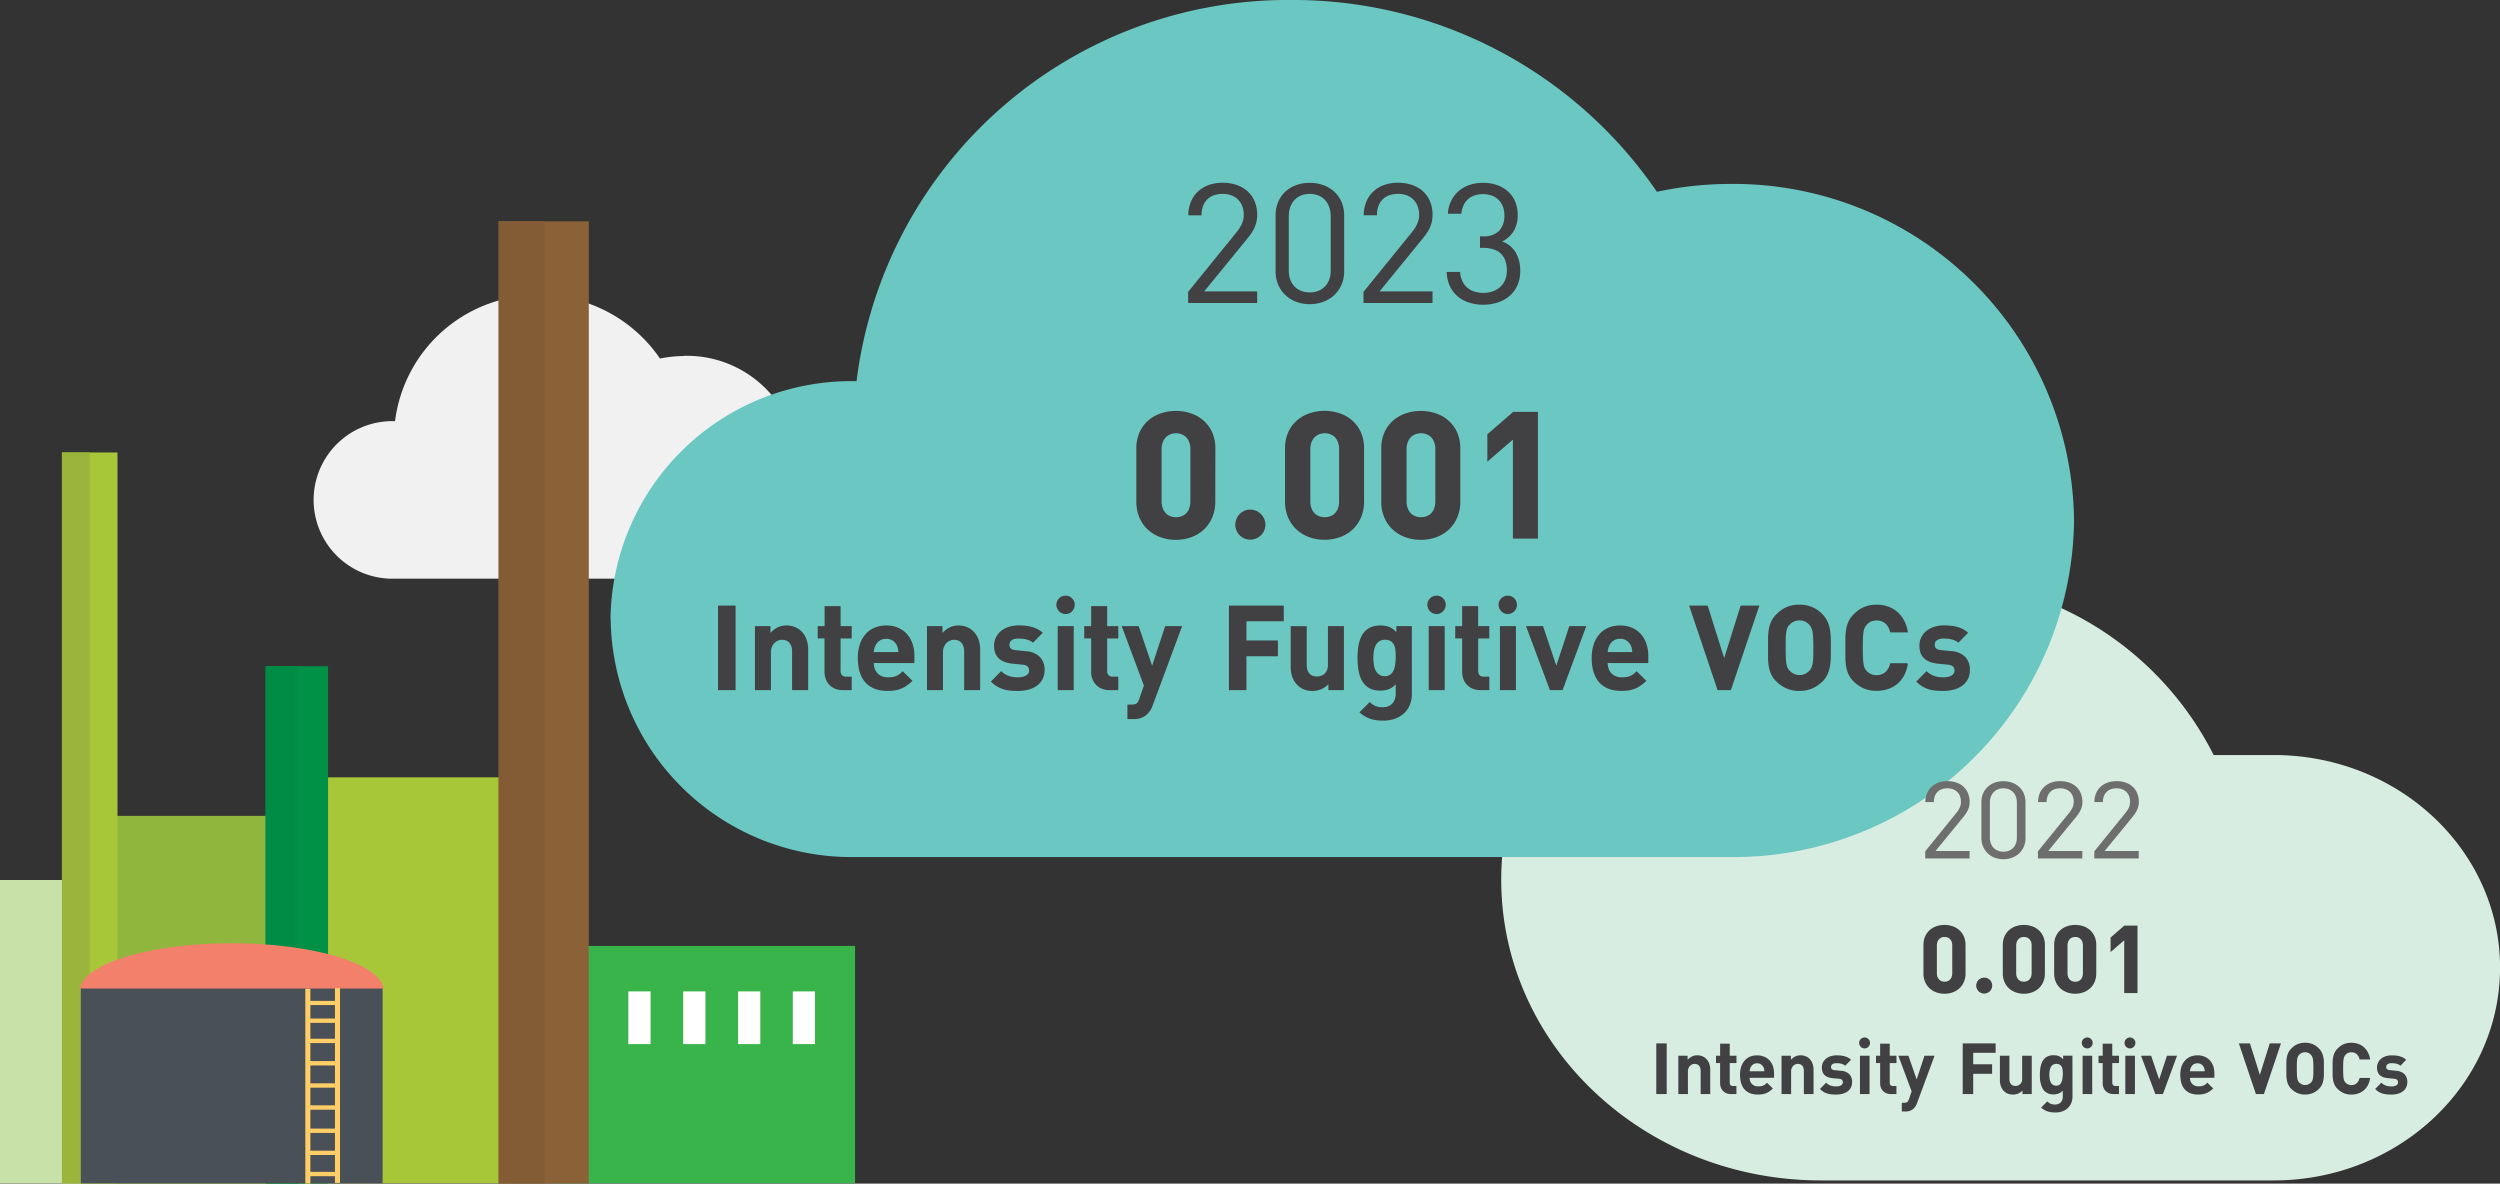
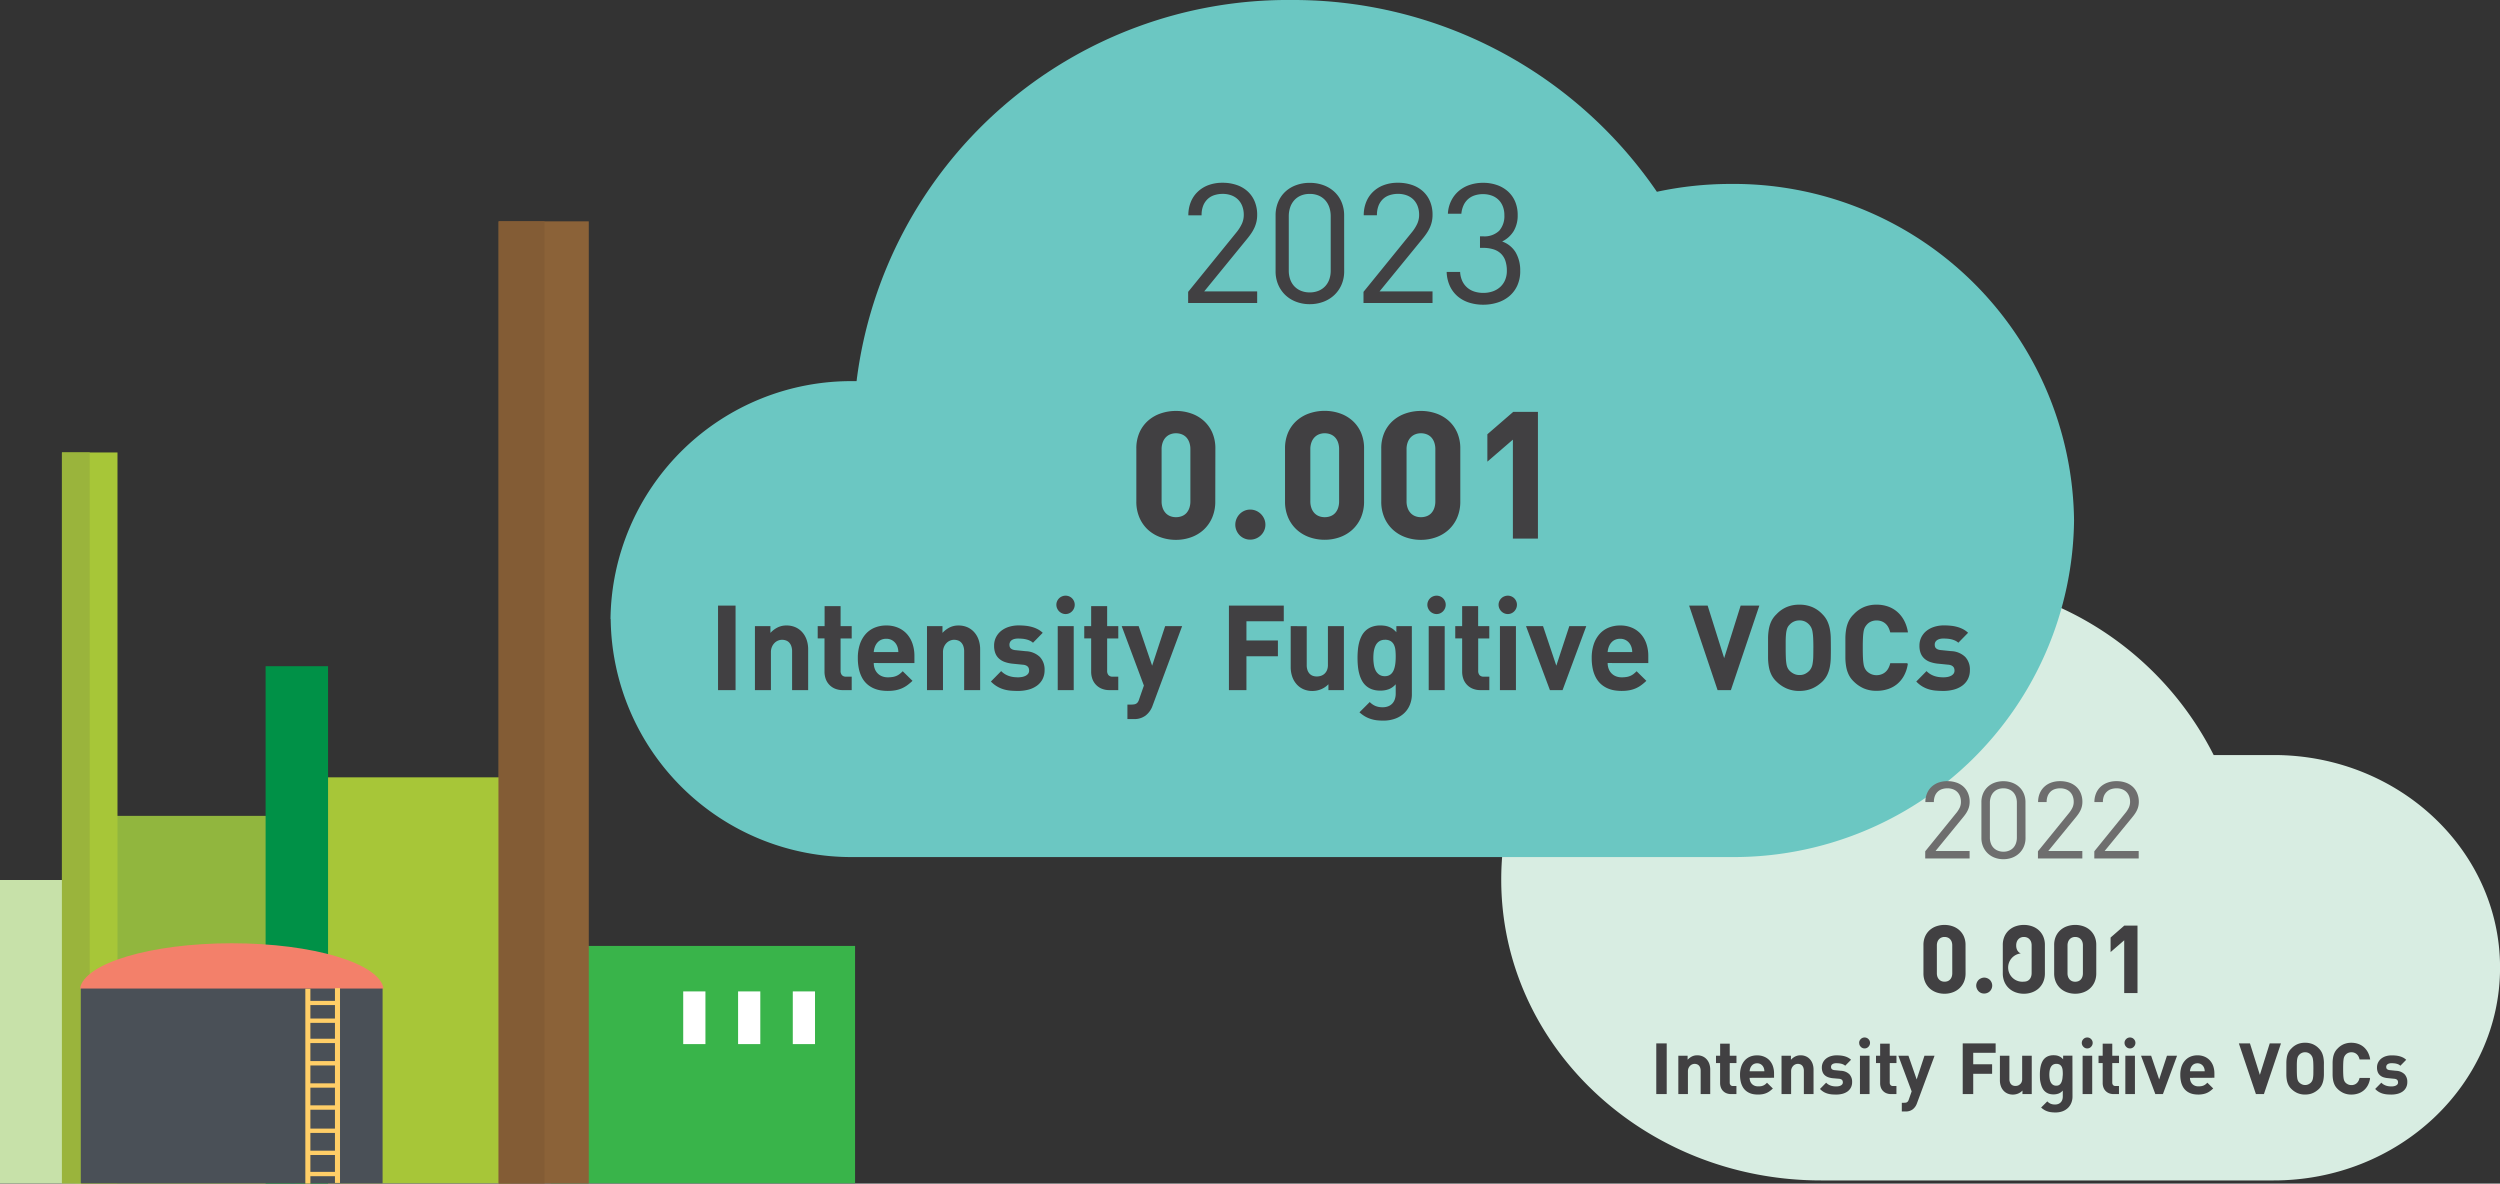
<svg xmlns="http://www.w3.org/2000/svg" width="148.526" height="70.32" viewBox="0 0 148.526 70.32">
  <rect x="0" y="0" width="148.526" height="70.32" fill="#333333" stroke="none" />
  <g id="Group_114" data-name="Group 114" transform="translate(-2142 -624)">
    <g id="air_emission3-th" transform="translate(2142 622.96)">
-       <path id="Path_593" data-name="Path 593" d="M40.65,22.19a7.646,7.646,0,0,0-1.44.15,8.654,8.654,0,0,0-7.18-3.77,8.555,8.555,0,0,0-8.56,7.49h-.06a4.681,4.681,0,1,0,0,9.36H40.64a6.622,6.622,0,1,0,0-13.24" fill="#f1f1f2" />
      <rect id="Rectangle_61" data-name="Rectangle 61" width="18.07" height="14.1" transform="translate(32.73 57.24)" fill="#39b44a" />
-       <rect id="Rectangle_62" data-name="Rectangle 62" width="1.32" height="3.13" transform="translate(37.33 59.94)" fill="#fff" />
      <rect id="Rectangle_63" data-name="Rectangle 63" width="1.32" height="3.13" transform="translate(40.59 59.94)" fill="#fff" />
      <rect id="Rectangle_64" data-name="Rectangle 64" width="1.32" height="3.13" transform="translate(43.85 59.94)" fill="#fff" />
      <rect id="Rectangle_65" data-name="Rectangle 65" width="1.32" height="3.13" transform="translate(47.1 59.94)" fill="#fff" />
      <rect id="Rectangle_66" data-name="Rectangle 66" width="12.82" height="21.84" transform="translate(4.44 49.51)" fill="#91b63e" />
      <rect id="Rectangle_67" data-name="Rectangle 67" width="4.83" height="18.03" transform="translate(0 53.32)" fill="#c7e1a9" />
      <rect id="Rectangle_68" data-name="Rectangle 68" width="12.82" height="24.12" transform="translate(17.51 47.22)" fill="#a7c638" />
      <rect id="Rectangle_69" data-name="Rectangle 69" width="3.3" height="43.42" transform="translate(3.68 27.92)" fill="#a7c638" />
      <rect id="Rectangle_70" data-name="Rectangle 70" width="1.65" height="43.42" transform="translate(3.68 27.92)" fill="#9ab43c" />
      <rect id="Rectangle_71" data-name="Rectangle 71" width="5.36" height="57.16" transform="translate(29.62 14.19)" fill="#8b6238" />
      <rect id="Rectangle_72" data-name="Rectangle 72" width="2.72" height="57.16" transform="translate(29.63 14.19)" fill="#835c35" />
      <rect id="Rectangle_73" data-name="Rectangle 73" width="3.71" height="30.73" transform="translate(15.78 40.62)" fill="#009147" />
-       <rect id="Rectangle_74" data-name="Rectangle 74" width="1.9" height="30.73" transform="translate(15.78 40.62)" fill="#008c45" />
      <path id="Path_594" data-name="Path 594" d="M111.962,40.8h6.047A19.083,19.083,0,0,1,135.3,51.277h3.568c7.424,0,13.446,5.662,13.446,12.631S146.289,76.55,138.865,76.55H111.974c-10.5,0-19-8-19-17.869s8.513-17.869,19-17.869" transform="translate(-3.785 -5.38)" fill="#d8ede2" />
      <path id="Path_595" data-name="Path 595" d="M38.021,37.815A14.3,14.3,0,0,0,52.474,51.958h52.048A20.225,20.225,0,0,0,124.96,31.963a20.225,20.225,0,0,0-20.438-19.995,20.787,20.787,0,0,0-4.345.466A26.17,26.17,0,0,0,78.487,1.04,25.817,25.817,0,0,0,52.629,23.684h-.166A14.3,14.3,0,0,0,38.01,37.826" transform="translate(-1.74)" fill="#6bc7c2" />
      <rect id="Rectangle_75" data-name="Rectangle 75" width="17.93" height="11.66" transform="translate(4.8 59.68)" fill="#4a5057" />
      <path id="Path_612" data-name="Path 612" d="M22.79,59.77c-.25-1.5-4.19-2.69-9.02-2.69S5,58.27,4.75,59.77Z" fill="#f3806a" />
      <path id="Path_613" data-name="Path 613" d="M19.9,61.55H18.44v-.8H19.9v.8Zm0,1.2H18.44v-.94H19.9v.94Zm0,1.33H18.44V63.01H19.9v1.07Zm0,1.32H18.44V64.34H19.9V65.4Zm0,1.31H18.44V65.66H19.9v1.05Zm0,1.38H18.44V66.97H19.9v1.12Zm0,1.31H18.44V68.35H19.9V69.4Zm0,1.26H18.44v-1H19.9v1Zm0-10.92v.76H18.44v-.72h-.3V71.36h.3v-.44H19.9v.4h.3V59.74h-.3Z" fill="#ffce67" />
    </g>
    <path id="Path_694" data-name="Path 694" d="M.588,0V-.66L3.473-4.214a2.391,2.391,0,0,0,.309-.494,1.261,1.261,0,0,0,.111-.528,1.437,1.437,0,0,0-.085-.506,1.107,1.107,0,0,0-.246-.393,1.1,1.1,0,0,0-.395-.255,1.475,1.475,0,0,0-.535-.091,1.581,1.581,0,0,0-.472.07,1.051,1.051,0,0,0-.4.224,1.1,1.1,0,0,0-.273.395,1.486,1.486,0,0,0-.1.583H.6a2.084,2.084,0,0,1,.142-.779A1.735,1.735,0,0,1,1.15-6.6,1.848,1.848,0,0,1,1.789-7a2.363,2.363,0,0,1,.843-.142,2.561,2.561,0,0,1,.834.13,1.848,1.848,0,0,1,.651.376,1.689,1.689,0,0,1,.422.6,2.022,2.022,0,0,1,.15.8,1.826,1.826,0,0,1-.041.4,1.833,1.833,0,0,1-.118.355,2.3,2.3,0,0,1-.188.337q-.111.166-.255.34L1.542-.687H4.689V0Zm9.27-1.89a1.982,1.982,0,0,1-.156.8,1.854,1.854,0,0,1-.431.619,1.931,1.931,0,0,1-.649.4,2.262,2.262,0,0,1-.808.142,2.244,2.244,0,0,1-.808-.142,1.9,1.9,0,0,1-.643-.4,1.858,1.858,0,0,1-.426-.619,2,2,0,0,1-.154-.8V-5.2A2.032,2.032,0,0,1,5.937-6a1.781,1.781,0,0,1,.426-.614A1.891,1.891,0,0,1,7.005-7a2.32,2.32,0,0,1,.808-.137A2.338,2.338,0,0,1,8.622-7a1.922,1.922,0,0,1,.649.39A1.778,1.778,0,0,1,9.7-6a2.012,2.012,0,0,1,.156.8Zm-.8-3.261a1.65,1.65,0,0,0-.082-.528A1.2,1.2,0,0,0,8.735-6.1a1.109,1.109,0,0,0-.391-.279,1.319,1.319,0,0,0-.53-.1,1.329,1.329,0,0,0-.533.1,1.109,1.109,0,0,0-.391.279,1.2,1.2,0,0,0-.241.422,1.65,1.65,0,0,0-.082.528v3.233a1.54,1.54,0,0,0,.082.509A1.155,1.155,0,0,0,6.889-1a1.122,1.122,0,0,0,.391.272,1.349,1.349,0,0,0,.533.1,1.339,1.339,0,0,0,.53-.1A1.122,1.122,0,0,0,8.735-1a1.155,1.155,0,0,0,.241-.408,1.54,1.54,0,0,0,.082-.509ZM11.006,0V-.66l2.885-3.555a2.391,2.391,0,0,0,.309-.494,1.261,1.261,0,0,0,.111-.528,1.437,1.437,0,0,0-.085-.506,1.107,1.107,0,0,0-.246-.393,1.1,1.1,0,0,0-.395-.255,1.475,1.475,0,0,0-.535-.091,1.581,1.581,0,0,0-.472.07,1.051,1.051,0,0,0-.4.224,1.1,1.1,0,0,0-.273.395,1.486,1.486,0,0,0-.1.583H11.02a2.084,2.084,0,0,1,.142-.779,1.735,1.735,0,0,1,.407-.612,1.848,1.848,0,0,1,.639-.4,2.363,2.363,0,0,1,.843-.142,2.561,2.561,0,0,1,.834.13,1.848,1.848,0,0,1,.651.376,1.689,1.689,0,0,1,.422.6,2.022,2.022,0,0,1,.15.8,1.826,1.826,0,0,1-.041.4,1.833,1.833,0,0,1-.118.355,2.3,2.3,0,0,1-.188.337q-.111.166-.255.34L11.959-.687h3.148V0Zm9.311-1.9a2.04,2.04,0,0,1-.173.863,1.8,1.8,0,0,1-.47.627,2.029,2.029,0,0,1-.7.383,2.766,2.766,0,0,1-.856.13,2.753,2.753,0,0,1-.822-.12,1.972,1.972,0,0,1-.677-.361,1.8,1.8,0,0,1-.472-.608,2.145,2.145,0,0,1-.2-.86h.8a1.443,1.443,0,0,0,.14.567,1.173,1.173,0,0,0,.308.388,1.214,1.214,0,0,0,.427.222,1.754,1.754,0,0,0,.5.07,1.69,1.69,0,0,0,.557-.089,1.285,1.285,0,0,0,.444-.258,1.179,1.179,0,0,0,.294-.414,1.384,1.384,0,0,0,.106-.555,1.835,1.835,0,0,0-.084-.578,1.064,1.064,0,0,0-.256-.426,1.118,1.118,0,0,0-.439-.263,1.984,1.984,0,0,0-.636-.091h-.181v-.687H18.1a1.266,1.266,0,0,0,.967-.33,1.314,1.314,0,0,0,.308-.931,1.379,1.379,0,0,0-.1-.537,1.108,1.108,0,0,0-.267-.39,1.121,1.121,0,0,0-.4-.238,1.5,1.5,0,0,0-.5-.08,1.557,1.557,0,0,0-.511.079,1.106,1.106,0,0,0-.391.229,1.11,1.11,0,0,0-.261.366,1.555,1.555,0,0,0-.125.489h-.8a1.939,1.939,0,0,1,.2-.776,1.824,1.824,0,0,1,.451-.578,1.94,1.94,0,0,1,.648-.359,2.481,2.481,0,0,1,.79-.123,2.472,2.472,0,0,1,.834.135,1.9,1.9,0,0,1,.651.383,1.7,1.7,0,0,1,.422.6,2.025,2.025,0,0,1,.15.8,1.811,1.811,0,0,1-.234.943,1.652,1.652,0,0,1-.689.625,1.533,1.533,0,0,1,.8.643A2.109,2.109,0,0,1,20.316-1.9Z" transform="translate(2212 642)" fill="#414042" />
    <path id="Path_697" data-name="Path 697" d="M.378,0V-.424L2.232-2.709a1.537,1.537,0,0,0,.2-.318A.811.811,0,0,0,2.5-3.366a.924.924,0,0,0-.055-.325.712.712,0,0,0-.158-.253.706.706,0,0,0-.254-.164.948.948,0,0,0-.344-.058,1.016,1.016,0,0,0-.3.045.676.676,0,0,0-.255.144.708.708,0,0,0-.176.254.955.955,0,0,0-.066.375H.387a1.34,1.34,0,0,1,.091-.5,1.115,1.115,0,0,1,.261-.393A1.188,1.188,0,0,1,1.15-4.5a1.519,1.519,0,0,1,.542-.091,1.646,1.646,0,0,1,.536.083,1.188,1.188,0,0,1,.419.242,1.086,1.086,0,0,1,.271.386,1.3,1.3,0,0,1,.1.513,1.174,1.174,0,0,1-.026.255,1.178,1.178,0,0,1-.076.229,1.48,1.48,0,0,1-.121.216q-.071.107-.164.219L.991-.442H3.015V0ZM6.337-1.215a1.274,1.274,0,0,1-.1.512,1.192,1.192,0,0,1-.277.4,1.241,1.241,0,0,1-.417.258,1.454,1.454,0,0,1-.52.091A1.443,1.443,0,0,1,4.5-.047,1.222,1.222,0,0,1,4.09-.305a1.194,1.194,0,0,1-.274-.4,1.287,1.287,0,0,1-.1-.512V-3.34a1.306,1.306,0,0,1,.1-.517,1.145,1.145,0,0,1,.274-.394A1.216,1.216,0,0,1,4.5-4.5a1.491,1.491,0,0,1,.52-.088,1.5,1.5,0,0,1,.52.088,1.236,1.236,0,0,1,.417.25,1.143,1.143,0,0,1,.277.394,1.294,1.294,0,0,1,.1.517Zm-.514-2.1a1.06,1.06,0,0,0-.053-.339.768.768,0,0,0-.155-.271A.713.713,0,0,0,5.364-4.1a.848.848,0,0,0-.341-.065A.854.854,0,0,0,4.68-4.1a.713.713,0,0,0-.252.179.768.768,0,0,0-.155.271,1.06,1.06,0,0,0-.053.339v2.079a.99.99,0,0,0,.053.327.743.743,0,0,0,.155.263.721.721,0,0,0,.252.175A.867.867,0,0,0,5.023-.4a.861.861,0,0,0,.341-.064.721.721,0,0,0,.252-.175A.743.743,0,0,0,5.77-.905a.99.99,0,0,0,.053-.327ZM7.075,0V-.424L8.93-2.709a1.537,1.537,0,0,0,.2-.318A.811.811,0,0,0,9.2-3.366a.924.924,0,0,0-.055-.325.712.712,0,0,0-.158-.253.706.706,0,0,0-.254-.164.948.948,0,0,0-.344-.058,1.016,1.016,0,0,0-.3.045.676.676,0,0,0-.255.144.708.708,0,0,0-.176.254.955.955,0,0,0-.066.375H7.084a1.34,1.34,0,0,1,.091-.5,1.115,1.115,0,0,1,.261-.393A1.188,1.188,0,0,1,7.848-4.5a1.519,1.519,0,0,1,.542-.091,1.646,1.646,0,0,1,.536.083,1.188,1.188,0,0,1,.419.242,1.086,1.086,0,0,1,.271.386,1.3,1.3,0,0,1,.1.513,1.174,1.174,0,0,1-.026.255,1.178,1.178,0,0,1-.076.229,1.48,1.48,0,0,1-.121.216q-.071.107-.164.219L7.688-.442H9.712V0Zm3.349,0V-.424l1.854-2.285a1.537,1.537,0,0,0,.2-.318.811.811,0,0,0,.071-.339.924.924,0,0,0-.055-.325.712.712,0,0,0-.158-.253.706.706,0,0,0-.254-.164.948.948,0,0,0-.344-.058,1.016,1.016,0,0,0-.3.045.676.676,0,0,0-.255.144A.708.708,0,0,0,11-3.723a.955.955,0,0,0-.066.375h-.505a1.34,1.34,0,0,1,.091-.5,1.115,1.115,0,0,1,.261-.393A1.188,1.188,0,0,1,11.2-4.5a1.519,1.519,0,0,1,.542-.091,1.646,1.646,0,0,1,.536.083,1.188,1.188,0,0,1,.419.242,1.086,1.086,0,0,1,.271.386,1.3,1.3,0,0,1,.1.513,1.174,1.174,0,0,1-.026.255,1.178,1.178,0,0,1-.076.229,1.48,1.48,0,0,1-.121.216q-.071.107-.164.219L11.037-.442h2.024V0Z" transform="translate(2256 675)" fill="#6e6e6e" />
    <path id="Path_695" data-name="Path 695" d="M5.2-2.219a2.391,2.391,0,0,1-.19.983A2.114,2.114,0,0,1,4.5-.518a2.191,2.191,0,0,1-.747.441,2.651,2.651,0,0,1-.89.15,2.688,2.688,0,0,1-.9-.15,2.207,2.207,0,0,1-.751-.441A2.1,2.1,0,0,1,.7-1.236a2.391,2.391,0,0,1-.19-.983v-3.12A2.343,2.343,0,0,1,.7-6.313a2.039,2.039,0,0,1,.515-.7,2.2,2.2,0,0,1,.751-.428,2.781,2.781,0,0,1,.9-.145,2.742,2.742,0,0,1,.89.145,2.181,2.181,0,0,1,.747.428,2.05,2.05,0,0,1,.513.7,2.343,2.343,0,0,1,.19.974ZM3.721-5.31a1.191,1.191,0,0,0-.062-.4.847.847,0,0,0-.174-.3.739.739,0,0,0-.271-.185.929.929,0,0,0-.35-.064.891.891,0,0,0-.342.064.764.764,0,0,0-.269.185.854.854,0,0,0-.178.3,1.16,1.16,0,0,0-.064.4v3.091a1.172,1.172,0,0,0,.064.4.854.854,0,0,0,.178.3.744.744,0,0,0,.269.183.914.914,0,0,0,.342.062.953.953,0,0,0,.35-.062.721.721,0,0,0,.271-.183.847.847,0,0,0,.174-.3,1.2,1.2,0,0,0,.062-.4ZM6.39-.824a.881.881,0,0,1,.07-.35.931.931,0,0,1,.189-.286.886.886,0,0,1,.28-.194.849.849,0,0,1,.348-.071.862.862,0,0,1,.35.071.925.925,0,0,1,.286.194.925.925,0,0,1,.194.286.862.862,0,0,1,.071.35.831.831,0,0,1-.071.341A.909.909,0,0,1,7.912-.2a.915.915,0,0,1-.286.19.881.881,0,0,1-.35.07.868.868,0,0,1-.348-.07.876.876,0,0,1-.28-.19A.914.914,0,0,1,6.46-.483.85.85,0,0,1,6.39-.824Zm7.65-1.4a2.391,2.391,0,0,1-.19.983,2.114,2.114,0,0,1-.513.718,2.191,2.191,0,0,1-.747.441,2.651,2.651,0,0,1-.89.15,2.688,2.688,0,0,1-.9-.15,2.207,2.207,0,0,1-.751-.441,2.1,2.1,0,0,1-.515-.718,2.391,2.391,0,0,1-.19-.983v-3.12a2.343,2.343,0,0,1,.19-.974,2.039,2.039,0,0,1,.515-.7,2.2,2.2,0,0,1,.751-.428,2.781,2.781,0,0,1,.9-.145,2.742,2.742,0,0,1,.89.145,2.181,2.181,0,0,1,.747.428,2.05,2.05,0,0,1,.513.7,2.343,2.343,0,0,1,.19.974ZM12.557-5.31a1.191,1.191,0,0,0-.062-.4.847.847,0,0,0-.174-.3.739.739,0,0,0-.271-.185.929.929,0,0,0-.35-.064.891.891,0,0,0-.342.064.764.764,0,0,0-.269.185.854.854,0,0,0-.178.3,1.16,1.16,0,0,0-.064.4v3.091a1.172,1.172,0,0,0,.064.4.854.854,0,0,0,.178.3.744.744,0,0,0,.269.183.914.914,0,0,0,.342.062.953.953,0,0,0,.35-.062.721.721,0,0,0,.271-.183.847.847,0,0,0,.174-.3,1.2,1.2,0,0,0,.062-.4Zm7.2,3.091a2.391,2.391,0,0,1-.19.983,2.114,2.114,0,0,1-.513.718,2.191,2.191,0,0,1-.747.441,2.651,2.651,0,0,1-.89.15,2.688,2.688,0,0,1-.9-.15,2.207,2.207,0,0,1-.751-.441,2.1,2.1,0,0,1-.515-.718,2.391,2.391,0,0,1-.19-.983v-3.12a2.343,2.343,0,0,1,.19-.974,2.039,2.039,0,0,1,.515-.7,2.2,2.2,0,0,1,.751-.428,2.781,2.781,0,0,1,.9-.145,2.742,2.742,0,0,1,.89.145,2.181,2.181,0,0,1,.747.428,2.05,2.05,0,0,1,.513.7,2.343,2.343,0,0,1,.19.974ZM18.274-5.31a1.191,1.191,0,0,0-.062-.4.847.847,0,0,0-.174-.3.739.739,0,0,0-.271-.185.929.929,0,0,0-.35-.064.891.891,0,0,0-.342.064.764.764,0,0,0-.269.185.854.854,0,0,0-.178.3,1.16,1.16,0,0,0-.064.4v3.091a1.172,1.172,0,0,0,.064.4.854.854,0,0,0,.178.3.744.744,0,0,0,.269.183.914.914,0,0,0,.342.062.953.953,0,0,0,.35-.062.721.721,0,0,0,.271-.183.847.847,0,0,0,.174-.3,1.2,1.2,0,0,0,.062-.4ZM22.881,0V-5.881L21.365-4.574V-6.2L22.9-7.529h1.469V0Z" transform="translate(2209 656)" fill="#414042" />
-     <path id="Path_698" data-name="Path 698" d="M2.775-1.184a1.275,1.275,0,0,1-.1.524A1.127,1.127,0,0,1,2.4-.276,1.168,1.168,0,0,1,2-.041a1.414,1.414,0,0,1-.475.08,1.434,1.434,0,0,1-.479-.08,1.177,1.177,0,0,1-.4-.235A1.121,1.121,0,0,1,.373-.659a1.275,1.275,0,0,1-.1-.524V-2.848a1.25,1.25,0,0,1,.1-.52,1.087,1.087,0,0,1,.274-.376,1.172,1.172,0,0,1,.4-.229,1.483,1.483,0,0,1,.479-.077A1.462,1.462,0,0,1,2-3.972a1.163,1.163,0,0,1,.4.229,1.093,1.093,0,0,1,.273.376,1.25,1.25,0,0,1,.1.52ZM1.984-2.832a.635.635,0,0,0-.033-.213A.452.452,0,0,0,1.858-3.2a.394.394,0,0,0-.145-.1.5.5,0,0,0-.187-.034.475.475,0,0,0-.183.034.407.407,0,0,0-.144.1.456.456,0,0,0-.095.158.619.619,0,0,0-.034.213v1.648a.625.625,0,0,0,.034.215A.456.456,0,0,0,1.2-.811a.4.4,0,0,0,.144.1.487.487,0,0,0,.183.033.508.508,0,0,0,.187-.033.384.384,0,0,0,.145-.1.452.452,0,0,0,.093-.158.642.642,0,0,0,.033-.215ZM3.408-.439a.47.47,0,0,1,.037-.187.5.5,0,0,1,.1-.152.473.473,0,0,1,.149-.1A.453.453,0,0,1,3.881-.92a.46.46,0,0,1,.187.038.493.493,0,0,1,.152.1.493.493,0,0,1,.1.152.46.46,0,0,1,.038.187.443.443,0,0,1-.038.182.485.485,0,0,1-.1.15.488.488,0,0,1-.152.1.47.47,0,0,1-.187.037A.463.463,0,0,1,3.7-.006a.467.467,0,0,1-.149-.1.488.488,0,0,1-.1-.15A.453.453,0,0,1,3.408-.439Zm4.08-.744a1.275,1.275,0,0,1-.1.524,1.127,1.127,0,0,1-.273.383,1.168,1.168,0,0,1-.4.235,1.414,1.414,0,0,1-.475.08,1.434,1.434,0,0,1-.479-.08,1.177,1.177,0,0,1-.4-.235,1.121,1.121,0,0,1-.274-.383,1.275,1.275,0,0,1-.1-.524V-2.848a1.25,1.25,0,0,1,.1-.52,1.087,1.087,0,0,1,.274-.376,1.172,1.172,0,0,1,.4-.229,1.483,1.483,0,0,1,.479-.077,1.462,1.462,0,0,1,.475.077,1.163,1.163,0,0,1,.4.229,1.093,1.093,0,0,1,.273.376,1.25,1.25,0,0,1,.1.52ZM6.7-2.832a.635.635,0,0,0-.033-.213A.452.452,0,0,0,6.571-3.2a.394.394,0,0,0-.145-.1.5.5,0,0,0-.187-.034.475.475,0,0,0-.183.034.407.407,0,0,0-.144.1.456.456,0,0,0-.095.158.619.619,0,0,0-.034.213v1.648a.625.625,0,0,0,.034.215.456.456,0,0,0,.095.158.4.4,0,0,0,.144.1A.487.487,0,0,0,6.24-.68a.508.508,0,0,0,.187-.033.384.384,0,0,0,.145-.1.452.452,0,0,0,.093-.158A.642.642,0,0,0,6.7-1.184Zm3.84,1.648a1.275,1.275,0,0,1-.1.524,1.127,1.127,0,0,1-.273.383,1.168,1.168,0,0,1-.4.235,1.414,1.414,0,0,1-.475.08,1.434,1.434,0,0,1-.479-.08,1.177,1.177,0,0,1-.4-.235,1.121,1.121,0,0,1-.274-.383,1.275,1.275,0,0,1-.1-.524V-2.848a1.25,1.25,0,0,1,.1-.52,1.087,1.087,0,0,1,.274-.376,1.172,1.172,0,0,1,.4-.229,1.483,1.483,0,0,1,.479-.077,1.462,1.462,0,0,1,.475.077,1.163,1.163,0,0,1,.4.229,1.093,1.093,0,0,1,.273.376,1.25,1.25,0,0,1,.1.52ZM9.746-2.832a.635.635,0,0,0-.033-.213A.452.452,0,0,0,9.62-3.2a.394.394,0,0,0-.145-.1.5.5,0,0,0-.187-.034.475.475,0,0,0-.183.034.407.407,0,0,0-.144.1.456.456,0,0,0-.095.158.619.619,0,0,0-.034.213v1.648a.625.625,0,0,0,.034.215.456.456,0,0,0,.095.158.4.4,0,0,0,.144.1.487.487,0,0,0,.183.033.508.508,0,0,0,.187-.033.384.384,0,0,0,.145-.1.452.452,0,0,0,.093-.158.642.642,0,0,0,.033-.215ZM12.2,0V-3.137l-.809.7V-3.3l.816-.711h.783V0Z" transform="translate(2256 683)" fill="#414042" />
+     <path id="Path_698" data-name="Path 698" d="M2.775-1.184a1.275,1.275,0,0,1-.1.524A1.127,1.127,0,0,1,2.4-.276,1.168,1.168,0,0,1,2-.041a1.414,1.414,0,0,1-.475.08,1.434,1.434,0,0,1-.479-.08,1.177,1.177,0,0,1-.4-.235A1.121,1.121,0,0,1,.373-.659a1.275,1.275,0,0,1-.1-.524V-2.848a1.25,1.25,0,0,1,.1-.52,1.087,1.087,0,0,1,.274-.376,1.172,1.172,0,0,1,.4-.229,1.483,1.483,0,0,1,.479-.077A1.462,1.462,0,0,1,2-3.972a1.163,1.163,0,0,1,.4.229,1.093,1.093,0,0,1,.273.376,1.25,1.25,0,0,1,.1.52ZM1.984-2.832a.635.635,0,0,0-.033-.213A.452.452,0,0,0,1.858-3.2a.394.394,0,0,0-.145-.1.5.5,0,0,0-.187-.034.475.475,0,0,0-.183.034.407.407,0,0,0-.144.1.456.456,0,0,0-.095.158.619.619,0,0,0-.034.213v1.648a.625.625,0,0,0,.034.215A.456.456,0,0,0,1.2-.811a.4.4,0,0,0,.144.1.487.487,0,0,0,.183.033.508.508,0,0,0,.187-.033.384.384,0,0,0,.145-.1.452.452,0,0,0,.093-.158.642.642,0,0,0,.033-.215ZM3.408-.439a.47.47,0,0,1,.037-.187.5.5,0,0,1,.1-.152.473.473,0,0,1,.149-.1A.453.453,0,0,1,3.881-.92a.46.46,0,0,1,.187.038.493.493,0,0,1,.152.1.493.493,0,0,1,.1.152.46.46,0,0,1,.038.187.443.443,0,0,1-.038.182.485.485,0,0,1-.1.15.488.488,0,0,1-.152.1.47.47,0,0,1-.187.037A.463.463,0,0,1,3.7-.006a.467.467,0,0,1-.149-.1.488.488,0,0,1-.1-.15A.453.453,0,0,1,3.408-.439Zm4.08-.744a1.275,1.275,0,0,1-.1.524,1.127,1.127,0,0,1-.273.383,1.168,1.168,0,0,1-.4.235,1.414,1.414,0,0,1-.475.08,1.434,1.434,0,0,1-.479-.08,1.177,1.177,0,0,1-.4-.235,1.121,1.121,0,0,1-.274-.383,1.275,1.275,0,0,1-.1-.524V-2.848a1.25,1.25,0,0,1,.1-.52,1.087,1.087,0,0,1,.274-.376,1.172,1.172,0,0,1,.4-.229,1.483,1.483,0,0,1,.479-.077,1.462,1.462,0,0,1,.475.077,1.163,1.163,0,0,1,.4.229,1.093,1.093,0,0,1,.273.376,1.25,1.25,0,0,1,.1.52ZM6.7-2.832a.635.635,0,0,0-.033-.213A.452.452,0,0,0,6.571-3.2a.394.394,0,0,0-.145-.1.5.5,0,0,0-.187-.034.475.475,0,0,0-.183.034.407.407,0,0,0-.144.1.456.456,0,0,0-.095.158.619.619,0,0,0-.034.213a.625.625,0,0,0,.034.215.456.456,0,0,0,.095.158.4.4,0,0,0,.144.1A.487.487,0,0,0,6.24-.68a.508.508,0,0,0,.187-.033.384.384,0,0,0,.145-.1.452.452,0,0,0,.093-.158A.642.642,0,0,0,6.7-1.184Zm3.84,1.648a1.275,1.275,0,0,1-.1.524,1.127,1.127,0,0,1-.273.383,1.168,1.168,0,0,1-.4.235,1.414,1.414,0,0,1-.475.08,1.434,1.434,0,0,1-.479-.08,1.177,1.177,0,0,1-.4-.235,1.121,1.121,0,0,1-.274-.383,1.275,1.275,0,0,1-.1-.524V-2.848a1.25,1.25,0,0,1,.1-.52,1.087,1.087,0,0,1,.274-.376,1.172,1.172,0,0,1,.4-.229,1.483,1.483,0,0,1,.479-.077,1.462,1.462,0,0,1,.475.077,1.163,1.163,0,0,1,.4.229,1.093,1.093,0,0,1,.273.376,1.25,1.25,0,0,1,.1.52ZM9.746-2.832a.635.635,0,0,0-.033-.213A.452.452,0,0,0,9.62-3.2a.394.394,0,0,0-.145-.1.5.5,0,0,0-.187-.034.475.475,0,0,0-.183.034.407.407,0,0,0-.144.1.456.456,0,0,0-.095.158.619.619,0,0,0-.034.213v1.648a.625.625,0,0,0,.034.215.456.456,0,0,0,.095.158.4.4,0,0,0,.144.1.487.487,0,0,0,.183.033.508.508,0,0,0,.187-.033.384.384,0,0,0,.145-.1.452.452,0,0,0,.093-.158.642.642,0,0,0,.033-.215ZM12.2,0V-3.137l-.809.7V-3.3l.816-.711h.783V0Z" transform="translate(2256 683)" fill="#414042" />
    <path id="Path_696" data-name="Path 696" d="M.659,0V-5.02H1.7V0Zm4.4,0V-2.29a.936.936,0,0,0-.051-.332.588.588,0,0,0-.135-.216.493.493,0,0,0-.193-.117.709.709,0,0,0-.221-.035.621.621,0,0,0-.229.046.632.632,0,0,0-.212.14.745.745,0,0,0-.156.232.787.787,0,0,0-.061.321V0h-.95V-3.8h.92v.4A1.488,1.488,0,0,1,4.2-3.724a1.158,1.158,0,0,1,.525-.116,1.3,1.3,0,0,1,.538.107,1.176,1.176,0,0,1,.405.3,1.329,1.329,0,0,1,.256.448,1.7,1.7,0,0,1,.089.558V0Zm3.03,0a1.2,1.2,0,0,1-.5-.094.985.985,0,0,1-.342-.248.991.991,0,0,1-.2-.349,1.28,1.28,0,0,1-.063-.4v-1.98H6.58V-3.8h.41V-4.99h.95V-3.8H8.6v.73H7.939V-1.15a.385.385,0,0,0,.078.258A.314.314,0,0,0,8.269-.8H8.6V0ZM9.91-1.609a.959.959,0,0,0,.059.339.782.782,0,0,0,.167.27.756.756,0,0,0,.264.177.917.917,0,0,0,.35.063,1.73,1.73,0,0,0,.284-.021.966.966,0,0,0,.225-.065.9.9,0,0,0,.19-.112,1.707,1.707,0,0,0,.182-.164l.581.571a3.423,3.423,0,0,1-.3.253,1.719,1.719,0,0,1-.322.188,1.744,1.744,0,0,1-.378.117,2.468,2.468,0,0,1-.47.04A2.613,2.613,0,0,1,10.3.011a1.691,1.691,0,0,1-.417-.128,1.493,1.493,0,0,1-.365-.237,1.389,1.389,0,0,1-.291-.364,1.936,1.936,0,0,1-.193-.511,2.973,2.973,0,0,1-.07-.68,2.519,2.519,0,0,1,.123-.82,1.735,1.735,0,0,1,.347-.607,1.458,1.458,0,0,1,.535-.376,1.788,1.788,0,0,1,.687-.128,1.739,1.739,0,0,1,.708.137,1.492,1.492,0,0,1,.524.378,1.656,1.656,0,0,1,.326.574,2.242,2.242,0,0,1,.112.723v.42Zm1.46-.652a.939.939,0,0,0-.046-.292.766.766,0,0,0-.137-.253.68.68,0,0,0-.225-.177.685.685,0,0,0-.31-.067.719.719,0,0,0-.3.06.652.652,0,0,0-.225.166.821.821,0,0,0-.148.25,1.153,1.153,0,0,0-.07.313ZM15.281,0V-2.29a.936.936,0,0,0-.051-.332.588.588,0,0,0-.135-.216.493.493,0,0,0-.193-.117.709.709,0,0,0-.221-.035.621.621,0,0,0-.229.046.632.632,0,0,0-.212.14.745.745,0,0,0-.156.232.787.787,0,0,0-.061.321V0h-.95V-3.8h.92v.4a1.488,1.488,0,0,1,.425-.323,1.158,1.158,0,0,1,.525-.116,1.3,1.3,0,0,1,.538.107,1.176,1.176,0,0,1,.405.3,1.329,1.329,0,0,1,.256.448,1.7,1.7,0,0,1,.089.558V0Zm4.778-1.189a1.144,1.144,0,0,1-.123.544,1.113,1.113,0,0,1-.337.386,1.519,1.519,0,0,1-.5.231,2.435,2.435,0,0,1-.625.077q-.22,0-.432-.018a2.11,2.11,0,0,1-.413-.077,1.724,1.724,0,0,1-.389-.17A1.709,1.709,0,0,1,16.87-.51l.61-.62a1.117,1.117,0,0,0,.247.193,1.262,1.262,0,0,0,.26.112,1.421,1.421,0,0,0,.256.052,2.226,2.226,0,0,0,.236.013,1.329,1.329,0,0,0,.243-.022.767.767,0,0,0,.211-.07.433.433,0,0,0,.15-.123.3.3,0,0,0,.057-.186.43.43,0,0,0-.02-.132.26.26,0,0,0-.065-.106.347.347,0,0,0-.118-.074.593.593,0,0,0-.178-.037l-.61-.061a1.964,1.964,0,0,1-.453-.1,1.023,1.023,0,0,1-.343-.2.834.834,0,0,1-.217-.315,1.194,1.194,0,0,1-.076-.447,1.1,1.1,0,0,1,.12-.522,1.138,1.138,0,0,1,.32-.38,1.426,1.426,0,0,1,.463-.231,1.911,1.911,0,0,1,.548-.078,4.086,4.086,0,0,1,.419.021,2.267,2.267,0,0,1,.383.072,1.75,1.75,0,0,1,.342.135,1.327,1.327,0,0,1,.294.211l-.579.591a.738.738,0,0,0-.184-.123,1.157,1.157,0,0,0-.215-.076,1.564,1.564,0,0,0-.236-.039q-.122-.011-.247-.011a.832.832,0,0,0-.237.029.481.481,0,0,0-.161.079A.308.308,0,0,0,18-2.836a.325.325,0,0,0-.029.135.489.489,0,0,0,.012.106.227.227,0,0,0,.051.1.327.327,0,0,0,.115.079.616.616,0,0,0,.2.044l.6.061a1.268,1.268,0,0,1,.831.342A1.082,1.082,0,0,1,20.059-1.189ZM20.84,0V-3.8h.95V0Zm-.081-5.071a.514.514,0,0,1,.044-.211.555.555,0,0,1,.118-.172.542.542,0,0,1,.175-.115.549.549,0,0,1,.212-.042.54.54,0,0,1,.211.042.532.532,0,0,1,.172.115.548.548,0,0,1,.116.172.527.527,0,0,1,.043.211.535.535,0,0,1-.043.212.575.575,0,0,1-.116.176.545.545,0,0,1-.172.12.514.514,0,0,1-.211.044.523.523,0,0,1-.212-.044.556.556,0,0,1-.175-.12.581.581,0,0,1-.118-.176A.523.523,0,0,1,20.759-5.071ZM23.931,0a1.2,1.2,0,0,1-.5-.094.985.985,0,0,1-.342-.248.991.991,0,0,1-.2-.349,1.28,1.28,0,0,1-.063-.4v-1.98h-.41V-3.8h.41V-4.99h.95V-3.8h.662v.73h-.662V-1.15a.385.385,0,0,0,.078.258.314.314,0,0,0,.251.092h.332V0ZM26.47.94a1.269,1.269,0,0,1-.415.575,1.119,1.119,0,0,1-.693.206H24.98V.859h.229a.958.958,0,0,0,.171-.013A.338.338,0,0,0,25.509.8a.344.344,0,0,0,.1-.1A.725.725,0,0,0,25.681.53l.278-.8L24.641-3.8h1.008l.8,2.349L27.222-3.8H28.23Zm5.581-5.029v1.14h1.87v.94h-1.87V0h-1.04V-5.02H34.27v.93Zm3.582.291v2.3a.908.908,0,0,0,.051.327.579.579,0,0,0,.135.212.489.489,0,0,0,.192.115.72.72,0,0,0,.22.034.817.817,0,0,0,.229-.034.586.586,0,0,0,.214-.115.6.6,0,0,0,.157-.212.777.777,0,0,0,.061-.327V-3.8h.95V0h-.92V-.349a1.278,1.278,0,0,1-.442.3,1.355,1.355,0,0,1-.508.1,1.3,1.3,0,0,1-.54-.107,1.173,1.173,0,0,1-.406-.3,1.327,1.327,0,0,1-.256-.449,1.722,1.722,0,0,1-.089-.564V-3.8ZM41.88.239a1.641,1.641,0,0,1-.118.63,1.422,1.422,0,0,1-.338.5,1.55,1.55,0,0,1-.535.326,2.019,2.019,0,0,1-.708.117,3.3,3.3,0,0,1-.416-.024A1.859,1.859,0,0,1,39.4,1.7a1.676,1.676,0,0,1-.325-.15,1.974,1.974,0,0,1-.309-.232l.61-.61a1.066,1.066,0,0,0,.338.234,1.078,1.078,0,0,0,.421.076.875.875,0,0,0,.371-.07.663.663,0,0,0,.24-.183.7.7,0,0,0,.131-.254A1.056,1.056,0,0,0,40.92.229V-.349a1.065,1.065,0,0,1-.4.291A1.4,1.4,0,0,1,40,.029a1.419,1.419,0,0,1-.482-.074,1.1,1.1,0,0,1-.356-.206,1.134,1.134,0,0,1-.249-.314,1.836,1.836,0,0,1-.157-.4,2.751,2.751,0,0,1-.082-.457q-.023-.24-.023-.49,0-.225.02-.455a2.812,2.812,0,0,1,.073-.446,1.918,1.918,0,0,1,.149-.4,1.14,1.14,0,0,1,.247-.327,1.112,1.112,0,0,1,.365-.22,1.435,1.435,0,0,1,.507-.081,1.7,1.7,0,0,1,.283.022,1.127,1.127,0,0,1,.244.07,1.058,1.058,0,0,1,.219.123,1.371,1.371,0,0,1,.2.186V-3.8h.92ZM40.92-2a3.643,3.643,0,0,0-.018-.37.957.957,0,0,0-.084-.317.534.534,0,0,0-.193-.221.623.623,0,0,0-.344-.083.636.636,0,0,0-.25.045.573.573,0,0,0-.183.122.65.65,0,0,0-.127.182,1.163,1.163,0,0,0-.079.225,1.622,1.622,0,0,0-.04.25q-.011.131-.011.258a2.616,2.616,0,0,0,.028.38,1.173,1.173,0,0,0,.1.347.681.681,0,0,0,.21.254.574.574,0,0,0,.349.1.554.554,0,0,0,.248-.051.507.507,0,0,0,.175-.14.736.736,0,0,0,.114-.205,1.44,1.44,0,0,0,.066-.247,2.2,2.2,0,0,0,.031-.266Q40.92-1.875,40.92-2Zm1.96,2V-3.8h.95V0ZM42.8-5.071a.514.514,0,0,1,.044-.211.555.555,0,0,1,.118-.172.542.542,0,0,1,.175-.115.549.549,0,0,1,.212-.042.54.54,0,0,1,.211.042.532.532,0,0,1,.172.115.548.548,0,0,1,.116.172.527.527,0,0,1,.043.211.535.535,0,0,1-.043.212.575.575,0,0,1-.116.176.545.545,0,0,1-.172.12.514.514,0,0,1-.211.044.523.523,0,0,1-.212-.044.556.556,0,0,1-.175-.12.581.581,0,0,1-.118-.176A.523.523,0,0,1,42.8-5.071ZM45.972,0a1.2,1.2,0,0,1-.5-.094.985.985,0,0,1-.342-.248.991.991,0,0,1-.2-.349,1.28,1.28,0,0,1-.063-.4v-1.98h-.41V-3.8h.41V-4.99h.95V-3.8h.662v.73H45.82V-1.15a.385.385,0,0,0,.078.258A.314.314,0,0,0,46.15-.8h.332V0Zm1.14,0V-3.8h.95V0Zm-.081-5.071a.514.514,0,0,1,.044-.211.555.555,0,0,1,.118-.172.542.542,0,0,1,.175-.115.549.549,0,0,1,.212-.042.54.54,0,0,1,.211.042.532.532,0,0,1,.172.115.548.548,0,0,1,.116.172.527.527,0,0,1,.043.211.535.535,0,0,1-.043.212.575.575,0,0,1-.116.176.545.545,0,0,1-.172.12.514.514,0,0,1-.211.044.523.523,0,0,1-.212-.044.556.556,0,0,1-.175-.12.581.581,0,0,1-.118-.176A.523.523,0,0,1,47.031-5.071ZM50.833,0h-.752L48.662-3.8h1.011l.789,2.349L51.233-3.8h1.008Zm2.678-1.609a.959.959,0,0,0,.059.339.782.782,0,0,0,.167.27A.756.756,0,0,0,54-.823a.917.917,0,0,0,.35.063,1.73,1.73,0,0,0,.284-.021.966.966,0,0,0,.225-.065.9.9,0,0,0,.19-.112,1.707,1.707,0,0,0,.182-.164l.581.571a3.423,3.423,0,0,1-.3.253,1.719,1.719,0,0,1-.322.188,1.744,1.744,0,0,1-.378.117,2.468,2.468,0,0,1-.47.04A2.613,2.613,0,0,1,53.9.011a1.691,1.691,0,0,1-.417-.128,1.493,1.493,0,0,1-.365-.237,1.389,1.389,0,0,1-.291-.364,1.936,1.936,0,0,1-.193-.511,2.973,2.973,0,0,1-.07-.68,2.519,2.519,0,0,1,.123-.82,1.735,1.735,0,0,1,.347-.607,1.458,1.458,0,0,1,.535-.376,1.788,1.788,0,0,1,.687-.128,1.739,1.739,0,0,1,.708.137,1.492,1.492,0,0,1,.524.378,1.656,1.656,0,0,1,.326.574,2.242,2.242,0,0,1,.112.723v.42Zm1.46-.652a.939.939,0,0,0-.046-.292.766.766,0,0,0-.137-.253.68.68,0,0,0-.225-.177.685.685,0,0,0-.31-.067.719.719,0,0,0-.3.06.652.652,0,0,0-.225.166.821.821,0,0,0-.148.25,1.153,1.153,0,0,0-.07.313ZM60.833,0h-.791L58.352-5.02h1.1l.981,3.12.979-3.12h1.111Zm5.94-2.51q0,.327-.007.608a3.2,3.2,0,0,1-.055.526,1.941,1.941,0,0,1-.149.46,1.472,1.472,0,0,1-.289.405,2.453,2.453,0,0,1-.283.231,1.83,1.83,0,0,1-.317.177,1.8,1.8,0,0,1-.36.112A2.046,2.046,0,0,1,64.9.049,1.863,1.863,0,0,1,64.139-.1a1.963,1.963,0,0,1-.6-.41,1.427,1.427,0,0,1-.3-.405,1.834,1.834,0,0,1-.148-.46,3.216,3.216,0,0,1-.05-.526q0-.281,0-.608t0-.6a3.241,3.241,0,0,1,.05-.527,1.852,1.852,0,0,1,.148-.463,1.421,1.421,0,0,1,.3-.406,1.8,1.8,0,0,1,.6-.426,1.893,1.893,0,0,1,.763-.145,1.918,1.918,0,0,1,.771.146,1.8,1.8,0,0,1,.6.425,1.466,1.466,0,0,1,.289.406,1.96,1.96,0,0,1,.149.463,3.226,3.226,0,0,1,.055.527Q66.772-2.832,66.772-2.51Zm-1.04,0q0-.352-.012-.582a3,3,0,0,0-.04-.381.9.9,0,0,0-.074-.24.827.827,0,0,0-.112-.166.807.807,0,0,0-.243-.188.755.755,0,0,0-.348-.073.769.769,0,0,0-.339.073.778.778,0,0,0-.251.188.674.674,0,0,0-.082.1.627.627,0,0,0-.061.131,1.131,1.131,0,0,0-.043.172q-.017.1-.027.233t-.013.315q0,.179,0,.414,0,.349.01.577a3.062,3.062,0,0,0,.035.377.909.909,0,0,0,.07.239.673.673,0,0,0,.115.166.917.917,0,0,0,.251.182.738.738,0,0,0,.339.077.727.727,0,0,0,.347-.077.955.955,0,0,0,.244-.182.827.827,0,0,0,.112-.166.9.9,0,0,0,.074-.239,2.946,2.946,0,0,0,.04-.377Q65.732-2.161,65.732-2.51Zm5.61.959a2.087,2.087,0,0,1-.226.692,1.719,1.719,0,0,1-.408.5,1.686,1.686,0,0,1-.554.3,2.105,2.105,0,0,1-.663.1A1.872,1.872,0,0,1,68.733-.1a1.95,1.95,0,0,1-.6-.411,1.427,1.427,0,0,1-.3-.405,1.834,1.834,0,0,1-.148-.46,3.216,3.216,0,0,1-.05-.526q0-.281,0-.608t0-.6a3.241,3.241,0,0,1,.05-.527,1.852,1.852,0,0,1,.148-.463,1.421,1.421,0,0,1,.3-.406,1.792,1.792,0,0,1,.6-.426,1.9,1.9,0,0,1,.759-.145,2.039,2.039,0,0,1,.663.106,1.682,1.682,0,0,1,.555.315,1.8,1.8,0,0,1,.411.516,2.192,2.192,0,0,1,.231.713H70.3a1.265,1.265,0,0,0-.1-.28.8.8,0,0,0-.165-.226.743.743,0,0,0-.236-.15.823.823,0,0,0-.311-.055.8.8,0,0,0-.339.07.7.7,0,0,0-.251.192.8.8,0,0,0-.111.165.857.857,0,0,0-.071.238,3.209,3.209,0,0,0-.037.38q-.011.231-.011.587t.011.579a3.245,3.245,0,0,0,.037.38.915.915,0,0,0,.071.243.765.765,0,0,0,.111.168.843.843,0,0,0,.251.177.78.78,0,0,0,.339.072A.823.823,0,0,0,69.8-.946a.743.743,0,0,0,.236-.15.8.8,0,0,0,.165-.225,1.24,1.24,0,0,0,.1-.278h1.008Zm3.689.361a1.144,1.144,0,0,1-.123.544,1.113,1.113,0,0,1-.337.386,1.519,1.519,0,0,1-.5.231,2.435,2.435,0,0,1-.625.077q-.22,0-.432-.018A2.11,2.11,0,0,1,72.6-.046a1.724,1.724,0,0,1-.389-.17,1.709,1.709,0,0,1-.365-.294l.61-.62a1.117,1.117,0,0,0,.247.193,1.262,1.262,0,0,0,.26.112,1.421,1.421,0,0,0,.256.052,2.226,2.226,0,0,0,.236.013A1.329,1.329,0,0,0,73.7-.781a.767.767,0,0,0,.211-.07.433.433,0,0,0,.15-.123.3.3,0,0,0,.057-.186.43.43,0,0,0-.02-.132A.26.26,0,0,0,74.03-1.4a.347.347,0,0,0-.118-.074.593.593,0,0,0-.178-.037l-.61-.061a1.964,1.964,0,0,1-.453-.1,1.023,1.023,0,0,1-.343-.2.834.834,0,0,1-.217-.315,1.194,1.194,0,0,1-.076-.447,1.1,1.1,0,0,1,.12-.522,1.138,1.138,0,0,1,.32-.38,1.426,1.426,0,0,1,.463-.231,1.911,1.911,0,0,1,.548-.078,4.086,4.086,0,0,1,.419.021,2.267,2.267,0,0,1,.383.072,1.75,1.75,0,0,1,.342.135,1.327,1.327,0,0,1,.294.211l-.579.591a.738.738,0,0,0-.184-.123,1.157,1.157,0,0,0-.215-.076,1.564,1.564,0,0,0-.236-.039q-.122-.011-.247-.011a.832.832,0,0,0-.237.029.481.481,0,0,0-.161.079.308.308,0,0,0-.093.115.325.325,0,0,0-.029.135.489.489,0,0,0,.012.106.227.227,0,0,0,.051.1.327.327,0,0,0,.115.079.616.616,0,0,0,.2.044l.6.061a1.268,1.268,0,0,1,.831.342A1.082,1.082,0,0,1,75.032-1.189Z" transform="translate(2184 665)" fill="#414042" />
    <path id="Path_699" data-name="Path 699" d="M.4,0V-3.012H1.02V0ZM3.037,0V-1.374a.562.562,0,0,0-.031-.2.353.353,0,0,0-.081-.13.3.3,0,0,0-.116-.07.425.425,0,0,0-.133-.021.373.373,0,0,0-.138.028.379.379,0,0,0-.127.084.447.447,0,0,0-.094.139.472.472,0,0,0-.037.193V0h-.57V-2.279h.552v.239a.893.893,0,0,1,.255-.194.7.7,0,0,1,.315-.07.777.777,0,0,1,.323.064.706.706,0,0,1,.243.179.8.8,0,0,1,.154.269,1.017,1.017,0,0,1,.053.335V0ZM4.854,0a.72.72,0,0,1-.3-.056.591.591,0,0,1-.205-.149.6.6,0,0,1-.119-.209.768.768,0,0,1-.038-.239V-1.841H3.948v-.438h.246v-.715h.57v.715h.4v.438h-.4V-.69a.231.231,0,0,0,.047.155.188.188,0,0,0,.151.055h.2V0ZM5.946-.965a.575.575,0,0,0,.035.2.469.469,0,0,0,.1.162.454.454,0,0,0,.158.106.55.55,0,0,0,.21.038A1.038,1.038,0,0,0,6.62-.468a.579.579,0,0,0,.135-.039.541.541,0,0,0,.114-.067,1.024,1.024,0,0,0,.109-.1l.349.343a2.054,2.054,0,0,1-.181.152,1.032,1.032,0,0,1-.193.113,1.047,1.047,0,0,1-.227.07,1.481,1.481,0,0,1-.282.024A1.568,1.568,0,0,1,6.177.007a1.015,1.015,0,0,1-.25-.077.9.9,0,0,1-.219-.142.833.833,0,0,1-.174-.218,1.161,1.161,0,0,1-.116-.307,1.784,1.784,0,0,1-.042-.408,1.512,1.512,0,0,1,.074-.492A1.041,1.041,0,0,1,5.658-2a.875.875,0,0,1,.321-.226A1.073,1.073,0,0,1,6.391-2.3a1.043,1.043,0,0,1,.425.082A.9.9,0,0,1,7.13-2a.994.994,0,0,1,.2.344,1.345,1.345,0,0,1,.067.434v.252Zm.876-.391a.563.563,0,0,0-.028-.175.46.46,0,0,0-.082-.152.408.408,0,0,0-.135-.106.411.411,0,0,0-.186-.04.432.432,0,0,0-.18.036.391.391,0,0,0-.135.1.492.492,0,0,0-.089.15.692.692,0,0,0-.042.188ZM9.168,0V-1.374a.562.562,0,0,0-.031-.2.353.353,0,0,0-.081-.13.3.3,0,0,0-.116-.07.425.425,0,0,0-.133-.021.373.373,0,0,0-.138.028.379.379,0,0,0-.127.084.447.447,0,0,0-.094.139.472.472,0,0,0-.037.193V0h-.57V-2.279H8.4v.239a.893.893,0,0,1,.255-.194.7.7,0,0,1,.315-.07.777.777,0,0,1,.323.064.706.706,0,0,1,.243.179.8.8,0,0,1,.154.269,1.017,1.017,0,0,1,.053.335V0Zm2.867-.713a.686.686,0,0,1-.074.327.668.668,0,0,1-.2.231.911.911,0,0,1-.3.138,1.461,1.461,0,0,1-.375.046q-.132,0-.259-.011a1.266,1.266,0,0,1-.248-.046,1.035,1.035,0,0,1-.234-.1,1.026,1.026,0,0,1-.219-.177l.366-.372a.67.67,0,0,0,.148.116.757.757,0,0,0,.156.067.853.853,0,0,0,.154.031,1.335,1.335,0,0,0,.141.008.8.8,0,0,0,.146-.013A.46.46,0,0,0,11.36-.51a.26.26,0,0,0,.09-.074A.179.179,0,0,0,11.484-.7a.258.258,0,0,0-.012-.079.156.156,0,0,0-.039-.064.208.208,0,0,0-.071-.045.356.356,0,0,0-.107-.022L10.89-.942A1.178,1.178,0,0,1,10.618-1a.614.614,0,0,1-.206-.119.5.5,0,0,1-.13-.189.716.716,0,0,1-.045-.268.663.663,0,0,1,.072-.313.683.683,0,0,1,.192-.228.856.856,0,0,1,.278-.138,1.147,1.147,0,0,1,.329-.047,2.452,2.452,0,0,1,.251.012,1.36,1.36,0,0,1,.23.043,1.05,1.05,0,0,1,.205.081.8.8,0,0,1,.177.127l-.347.354a.443.443,0,0,0-.111-.074.694.694,0,0,0-.129-.045.938.938,0,0,0-.141-.023q-.073-.007-.148-.007a.5.5,0,0,0-.142.018.289.289,0,0,0-.1.048A.185.185,0,0,0,10.8-1.7a.2.2,0,0,0-.018.081.294.294,0,0,0,.007.064.136.136,0,0,0,.031.06.2.2,0,0,0,.069.048.37.37,0,0,0,.122.026l.36.037a.761.761,0,0,1,.5.205A.649.649,0,0,1,12.035-.713ZM12.5,0V-2.279h.57V0Zm-.048-3.042a.308.308,0,0,1,.026-.127.333.333,0,0,1,.071-.1.325.325,0,0,1,.1-.069.329.329,0,0,1,.127-.025.324.324,0,0,1,.127.025.319.319,0,0,1,.1.069.329.329,0,0,1,.07.1.316.316,0,0,1,.026.127.321.321,0,0,1-.026.127.345.345,0,0,1-.07.105.327.327,0,0,1-.1.072.308.308,0,0,1-.127.026.314.314,0,0,1-.127-.026.333.333,0,0,1-.1-.072.349.349,0,0,1-.071-.105A.314.314,0,0,1,12.456-3.042ZM14.358,0a.72.72,0,0,1-.3-.056.591.591,0,0,1-.205-.149.6.6,0,0,1-.119-.209A.768.768,0,0,1,13.7-.653V-1.841h-.246v-.438H13.7v-.715h.57v.715h.4v.438h-.4V-.69a.231.231,0,0,0,.047.155.188.188,0,0,0,.151.055h.2V0Zm1.523.564a.761.761,0,0,1-.249.345.671.671,0,0,1-.416.124h-.229V.516h.138a.575.575,0,0,0,.1-.008.2.2,0,0,0,.077-.03.207.207,0,0,0,.058-.06.435.435,0,0,0,.045-.1l.167-.48-.791-2.117h.6L15.87-.87l.463-1.409h.6ZM19.23-2.454v.684h1.122v.564H19.23V0h-.624V-3.012h1.956v.558Zm2.149.174V-.9a.545.545,0,0,0,.031.2.347.347,0,0,0,.081.127.293.293,0,0,0,.115.069.432.432,0,0,0,.132.021.49.49,0,0,0,.138-.021A.352.352,0,0,0,22-.576.36.36,0,0,0,22.1-.7a.466.466,0,0,0,.037-.2v-1.38h.57V0h-.552V-.209a.767.767,0,0,1-.265.18.813.813,0,0,1-.3.059.782.782,0,0,1-.324-.064.7.7,0,0,1-.244-.179.8.8,0,0,1-.154-.27,1.033,1.033,0,0,1-.053-.338V-2.279ZM25.128.144a.985.985,0,0,1-.071.378.853.853,0,0,1-.2.3.93.93,0,0,1-.321.2,1.211,1.211,0,0,1-.425.07,1.982,1.982,0,0,1-.25-.015,1.115,1.115,0,0,1-.217-.049,1.006,1.006,0,0,1-.195-.09,1.185,1.185,0,0,1-.185-.139l.366-.366a.64.64,0,0,0,.2.141.647.647,0,0,0,.253.045.525.525,0,0,0,.223-.042.4.4,0,0,0,.144-.11.419.419,0,0,0,.078-.152.634.634,0,0,0,.023-.171V-.209a.639.639,0,0,1-.242.174A.841.841,0,0,1,24,.018a.851.851,0,0,1-.289-.045A.66.66,0,0,1,23.5-.151a.681.681,0,0,1-.149-.188,1.1,1.1,0,0,1-.094-.239A1.651,1.651,0,0,1,23.2-.852Q23.19-1,23.19-1.146t.012-.273a1.687,1.687,0,0,1,.044-.267,1.151,1.151,0,0,1,.089-.242.684.684,0,0,1,.148-.2.667.667,0,0,1,.219-.132.861.861,0,0,1,.3-.048,1.017,1.017,0,0,1,.17.013.676.676,0,0,1,.146.042.635.635,0,0,1,.131.074.823.823,0,0,1,.122.111v-.215h.552ZM24.552-1.2a2.186,2.186,0,0,0-.011-.222.574.574,0,0,0-.051-.19.32.32,0,0,0-.116-.133.374.374,0,0,0-.207-.05.382.382,0,0,0-.15.027.344.344,0,0,0-.11.073.39.39,0,0,0-.076.109.7.7,0,0,0-.048.135.973.973,0,0,0-.024.15q-.007.078-.007.155a1.57,1.57,0,0,0,.017.228.7.7,0,0,0,.062.208.408.408,0,0,0,.126.152.345.345,0,0,0,.209.059.332.332,0,0,0,.149-.031.3.3,0,0,0,.1-.084.441.441,0,0,0,.068-.123.864.864,0,0,0,.04-.148,1.32,1.32,0,0,0,.018-.16Q24.552-1.125,24.552-1.2ZM25.729,0V-2.279h.57V0ZM25.68-3.042a.308.308,0,0,1,.026-.127.333.333,0,0,1,.071-.1.325.325,0,0,1,.1-.069.329.329,0,0,1,.127-.025.324.324,0,0,1,.127.025.319.319,0,0,1,.1.069.329.329,0,0,1,.07.1.316.316,0,0,1,.026.127.321.321,0,0,1-.026.127.345.345,0,0,1-.07.105.327.327,0,0,1-.1.072.308.308,0,0,1-.127.026.314.314,0,0,1-.127-.026.333.333,0,0,1-.1-.072.349.349,0,0,1-.071-.105A.314.314,0,0,1,25.68-3.042ZM27.583,0a.72.72,0,0,1-.3-.056.591.591,0,0,1-.205-.149.6.6,0,0,1-.119-.209.768.768,0,0,1-.038-.239V-1.841h-.246v-.438h.246v-.715h.57v.715h.4v.438h-.4V-.69a.231.231,0,0,0,.047.155.188.188,0,0,0,.151.055h.2V0Zm.684,0V-2.279h.57V0Zm-.048-3.042a.308.308,0,0,1,.026-.127.333.333,0,0,1,.071-.1.325.325,0,0,1,.1-.069.329.329,0,0,1,.127-.025.324.324,0,0,1,.127.025.319.319,0,0,1,.1.069.329.329,0,0,1,.07.1.316.316,0,0,1,.026.127.321.321,0,0,1-.026.127.345.345,0,0,1-.07.105.327.327,0,0,1-.1.072.308.308,0,0,1-.127.026.314.314,0,0,1-.127-.026.333.333,0,0,1-.1-.072.349.349,0,0,1-.071-.105A.314.314,0,0,1,28.219-3.042ZM30.5,0h-.451L29.2-2.279H29.8L30.277-.87l.463-1.409h.6Zm1.607-.965a.575.575,0,0,0,.035.2.469.469,0,0,0,.1.162.454.454,0,0,0,.158.106.55.55,0,0,0,.21.038,1.038,1.038,0,0,0,.171-.012.579.579,0,0,0,.135-.039.541.541,0,0,0,.114-.067,1.024,1.024,0,0,0,.109-.1l.349.343a2.054,2.054,0,0,1-.181.152,1.032,1.032,0,0,1-.193.113,1.047,1.047,0,0,1-.227.07A1.481,1.481,0,0,1,32.6.029a1.568,1.568,0,0,1-.267-.023,1.015,1.015,0,0,1-.25-.077.9.9,0,0,1-.219-.142.833.833,0,0,1-.174-.218,1.161,1.161,0,0,1-.116-.307,1.784,1.784,0,0,1-.042-.408,1.512,1.512,0,0,1,.074-.492A1.041,1.041,0,0,1,31.819-2a.875.875,0,0,1,.321-.226,1.073,1.073,0,0,1,.412-.077,1.043,1.043,0,0,1,.425.082A.9.9,0,0,1,33.291-2a.994.994,0,0,1,.2.344,1.345,1.345,0,0,1,.067.434v.252Zm.876-.391a.563.563,0,0,0-.028-.175.46.46,0,0,0-.082-.152.408.408,0,0,0-.135-.106.411.411,0,0,0-.186-.04.432.432,0,0,0-.18.036.391.391,0,0,0-.135.1.492.492,0,0,0-.089.15.692.692,0,0,0-.042.188ZM36.5,0h-.475L35.011-3.012h.659l.589,1.872.587-1.872h.667Zm3.564-1.506q0,.2,0,.365a1.921,1.921,0,0,1-.033.316,1.165,1.165,0,0,1-.089.276.883.883,0,0,1-.174.243,1.472,1.472,0,0,1-.17.138,1.1,1.1,0,0,1-.19.106,1.082,1.082,0,0,1-.216.067,1.227,1.227,0,0,1-.245.023,1.118,1.118,0,0,1-.458-.089,1.178,1.178,0,0,1-.358-.246.856.856,0,0,1-.179-.243,1.1,1.1,0,0,1-.089-.276,1.93,1.93,0,0,1-.03-.316q0-.168,0-.365t0-.362a1.944,1.944,0,0,1,.03-.316,1.111,1.111,0,0,1,.089-.278.852.852,0,0,1,.179-.244,1.082,1.082,0,0,1,.358-.256,1.136,1.136,0,0,1,.458-.087,1.151,1.151,0,0,1,.463.088,1.078,1.078,0,0,1,.359.255.879.879,0,0,1,.174.244,1.176,1.176,0,0,1,.089.278,1.936,1.936,0,0,1,.033.316Q40.063-1.7,40.063-1.506Zm-.624,0q0-.211-.007-.349a1.8,1.8,0,0,0-.024-.229.537.537,0,0,0-.045-.144.5.5,0,0,0-.067-.1.484.484,0,0,0-.146-.113.453.453,0,0,0-.209-.044.461.461,0,0,0-.2.044.467.467,0,0,0-.151.113.4.4,0,0,0-.049.063.376.376,0,0,0-.037.078.679.679,0,0,0-.026.1q-.01.059-.016.14t-.008.189q0,.108,0,.248,0,.209.006.346a1.837,1.837,0,0,0,.021.226.546.546,0,0,0,.042.144.4.4,0,0,0,.069.1.55.55,0,0,0,.151.109.443.443,0,0,0,.2.046.436.436,0,0,0,.208-.046A.573.573,0,0,0,39.3-.69a.5.5,0,0,0,.067-.1.537.537,0,0,0,.045-.144,1.767,1.767,0,0,0,.024-.226Q39.439-1.3,39.439-1.506Zm3.366.576a1.252,1.252,0,0,1-.135.415,1.031,1.031,0,0,1-.245.3,1.011,1.011,0,0,1-.333.182,1.263,1.263,0,0,1-.4.062,1.123,1.123,0,0,1-.456-.089,1.17,1.17,0,0,1-.36-.247A.856.856,0,0,1,40.7-.549a1.1,1.1,0,0,1-.089-.276,1.93,1.93,0,0,1-.03-.316q0-.168,0-.365t0-.362a1.944,1.944,0,0,1,.03-.316,1.111,1.111,0,0,1,.089-.278.852.852,0,0,1,.179-.244,1.075,1.075,0,0,1,.36-.256,1.14,1.14,0,0,1,.456-.087,1.223,1.223,0,0,1,.4.064,1.009,1.009,0,0,1,.333.189,1.082,1.082,0,0,1,.247.31,1.315,1.315,0,0,1,.138.428h-.63a.759.759,0,0,0-.059-.168.478.478,0,0,0-.1-.135.446.446,0,0,0-.141-.09.494.494,0,0,0-.187-.033.482.482,0,0,0-.2.042.417.417,0,0,0-.151.115.481.481,0,0,0-.067.1.514.514,0,0,0-.042.143,1.926,1.926,0,0,0-.022.228q-.007.138-.007.352t.007.347a1.947,1.947,0,0,0,.022.228.549.549,0,0,0,.042.146.459.459,0,0,0,.067.1.506.506,0,0,0,.151.106.468.468,0,0,0,.2.043.494.494,0,0,0,.187-.033.446.446,0,0,0,.141-.09.481.481,0,0,0,.1-.135.744.744,0,0,0,.059-.167h.6Zm2.213.217a.686.686,0,0,1-.074.327.668.668,0,0,1-.2.231.911.911,0,0,1-.3.138,1.461,1.461,0,0,1-.375.046q-.132,0-.259-.011a1.266,1.266,0,0,1-.248-.046,1.035,1.035,0,0,1-.234-.1,1.026,1.026,0,0,1-.219-.177l.366-.372a.67.67,0,0,0,.148.116.757.757,0,0,0,.156.067.853.853,0,0,0,.154.031,1.335,1.335,0,0,0,.141.008.8.8,0,0,0,.146-.013.46.46,0,0,0,.127-.042.26.26,0,0,0,.09-.074A.179.179,0,0,0,44.468-.7a.258.258,0,0,0-.012-.079.156.156,0,0,0-.039-.064.208.208,0,0,0-.071-.045.356.356,0,0,0-.107-.022l-.366-.037A1.178,1.178,0,0,1,43.6-1a.614.614,0,0,1-.206-.119.5.5,0,0,1-.13-.189.716.716,0,0,1-.045-.268.663.663,0,0,1,.072-.313.683.683,0,0,1,.192-.228.856.856,0,0,1,.278-.138A1.147,1.147,0,0,1,44.09-2.3a2.452,2.452,0,0,1,.251.012,1.36,1.36,0,0,1,.23.043,1.05,1.05,0,0,1,.205.081.8.8,0,0,1,.177.127l-.347.354A.443.443,0,0,0,44.5-1.76a.694.694,0,0,0-.129-.045.938.938,0,0,0-.141-.023q-.073-.007-.148-.007a.5.5,0,0,0-.142.018.289.289,0,0,0-.1.048.185.185,0,0,0-.056.069.2.2,0,0,0-.018.081.294.294,0,0,0,.007.064.136.136,0,0,0,.031.06.2.2,0,0,0,.069.048.37.37,0,0,0,.122.026l.36.037a.761.761,0,0,1,.5.205A.649.649,0,0,1,45.019-.713Z" transform="translate(2240 689)" fill="#414042" />
  </g>
</svg>